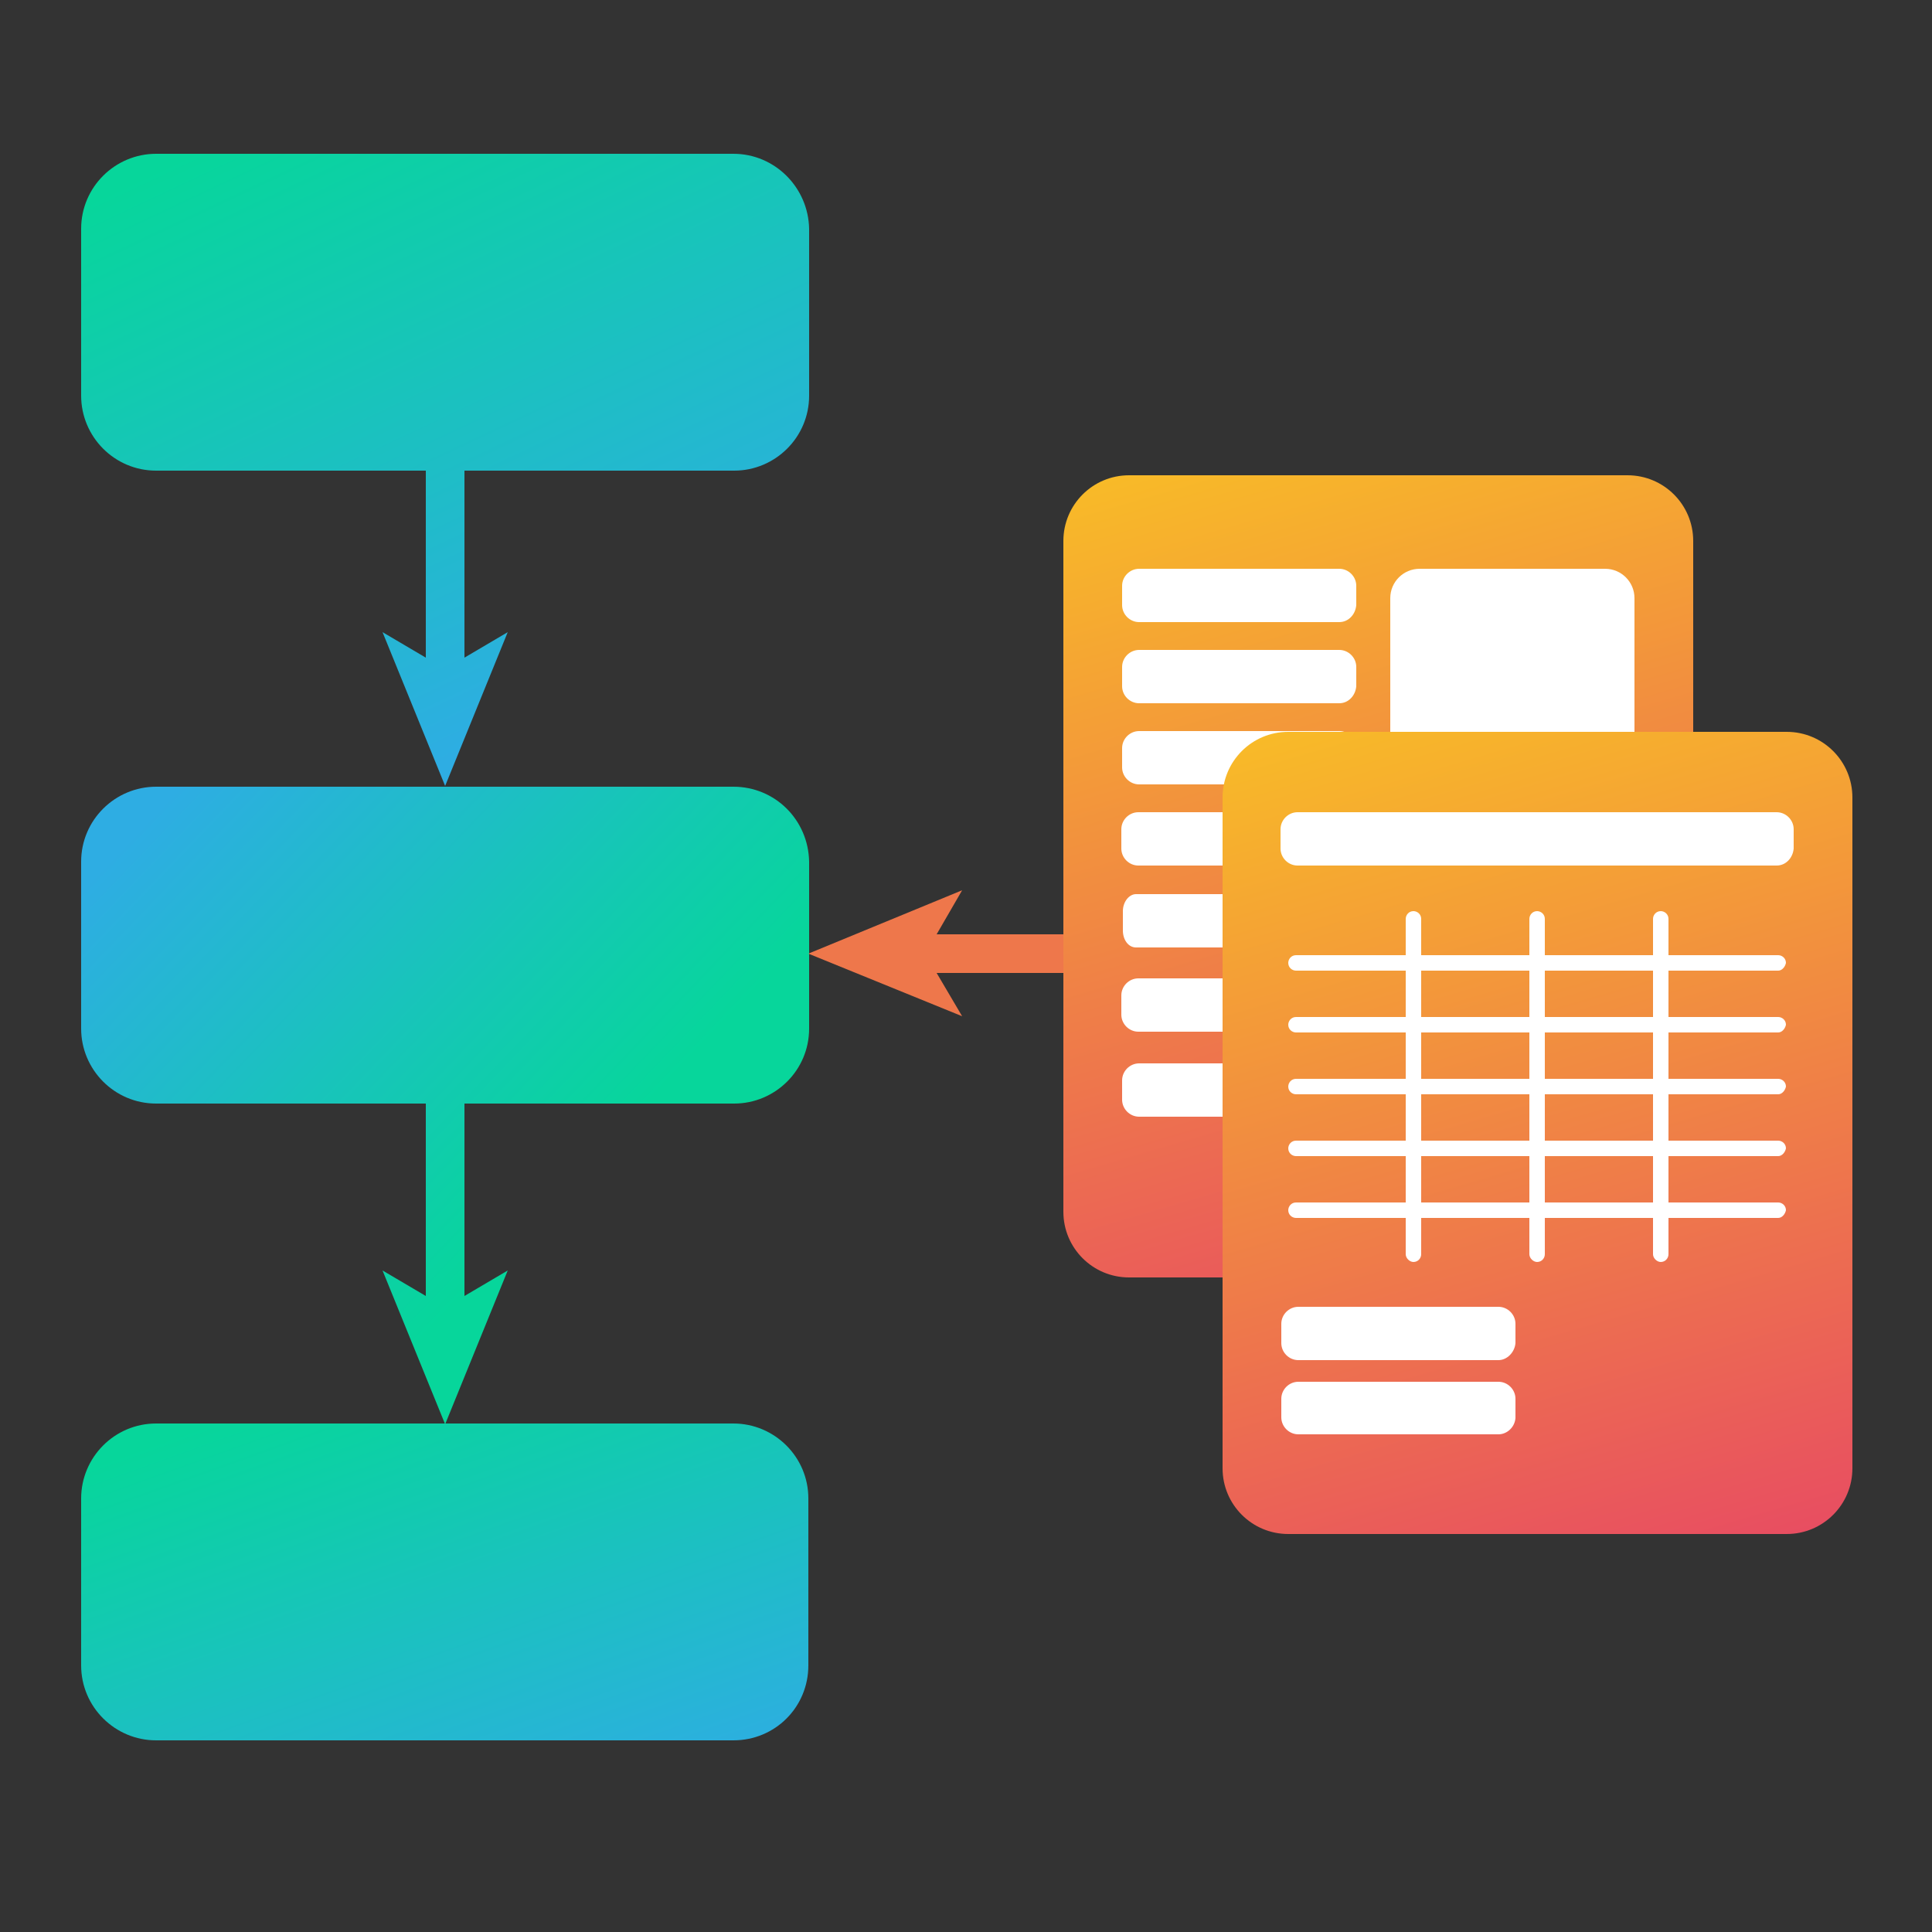
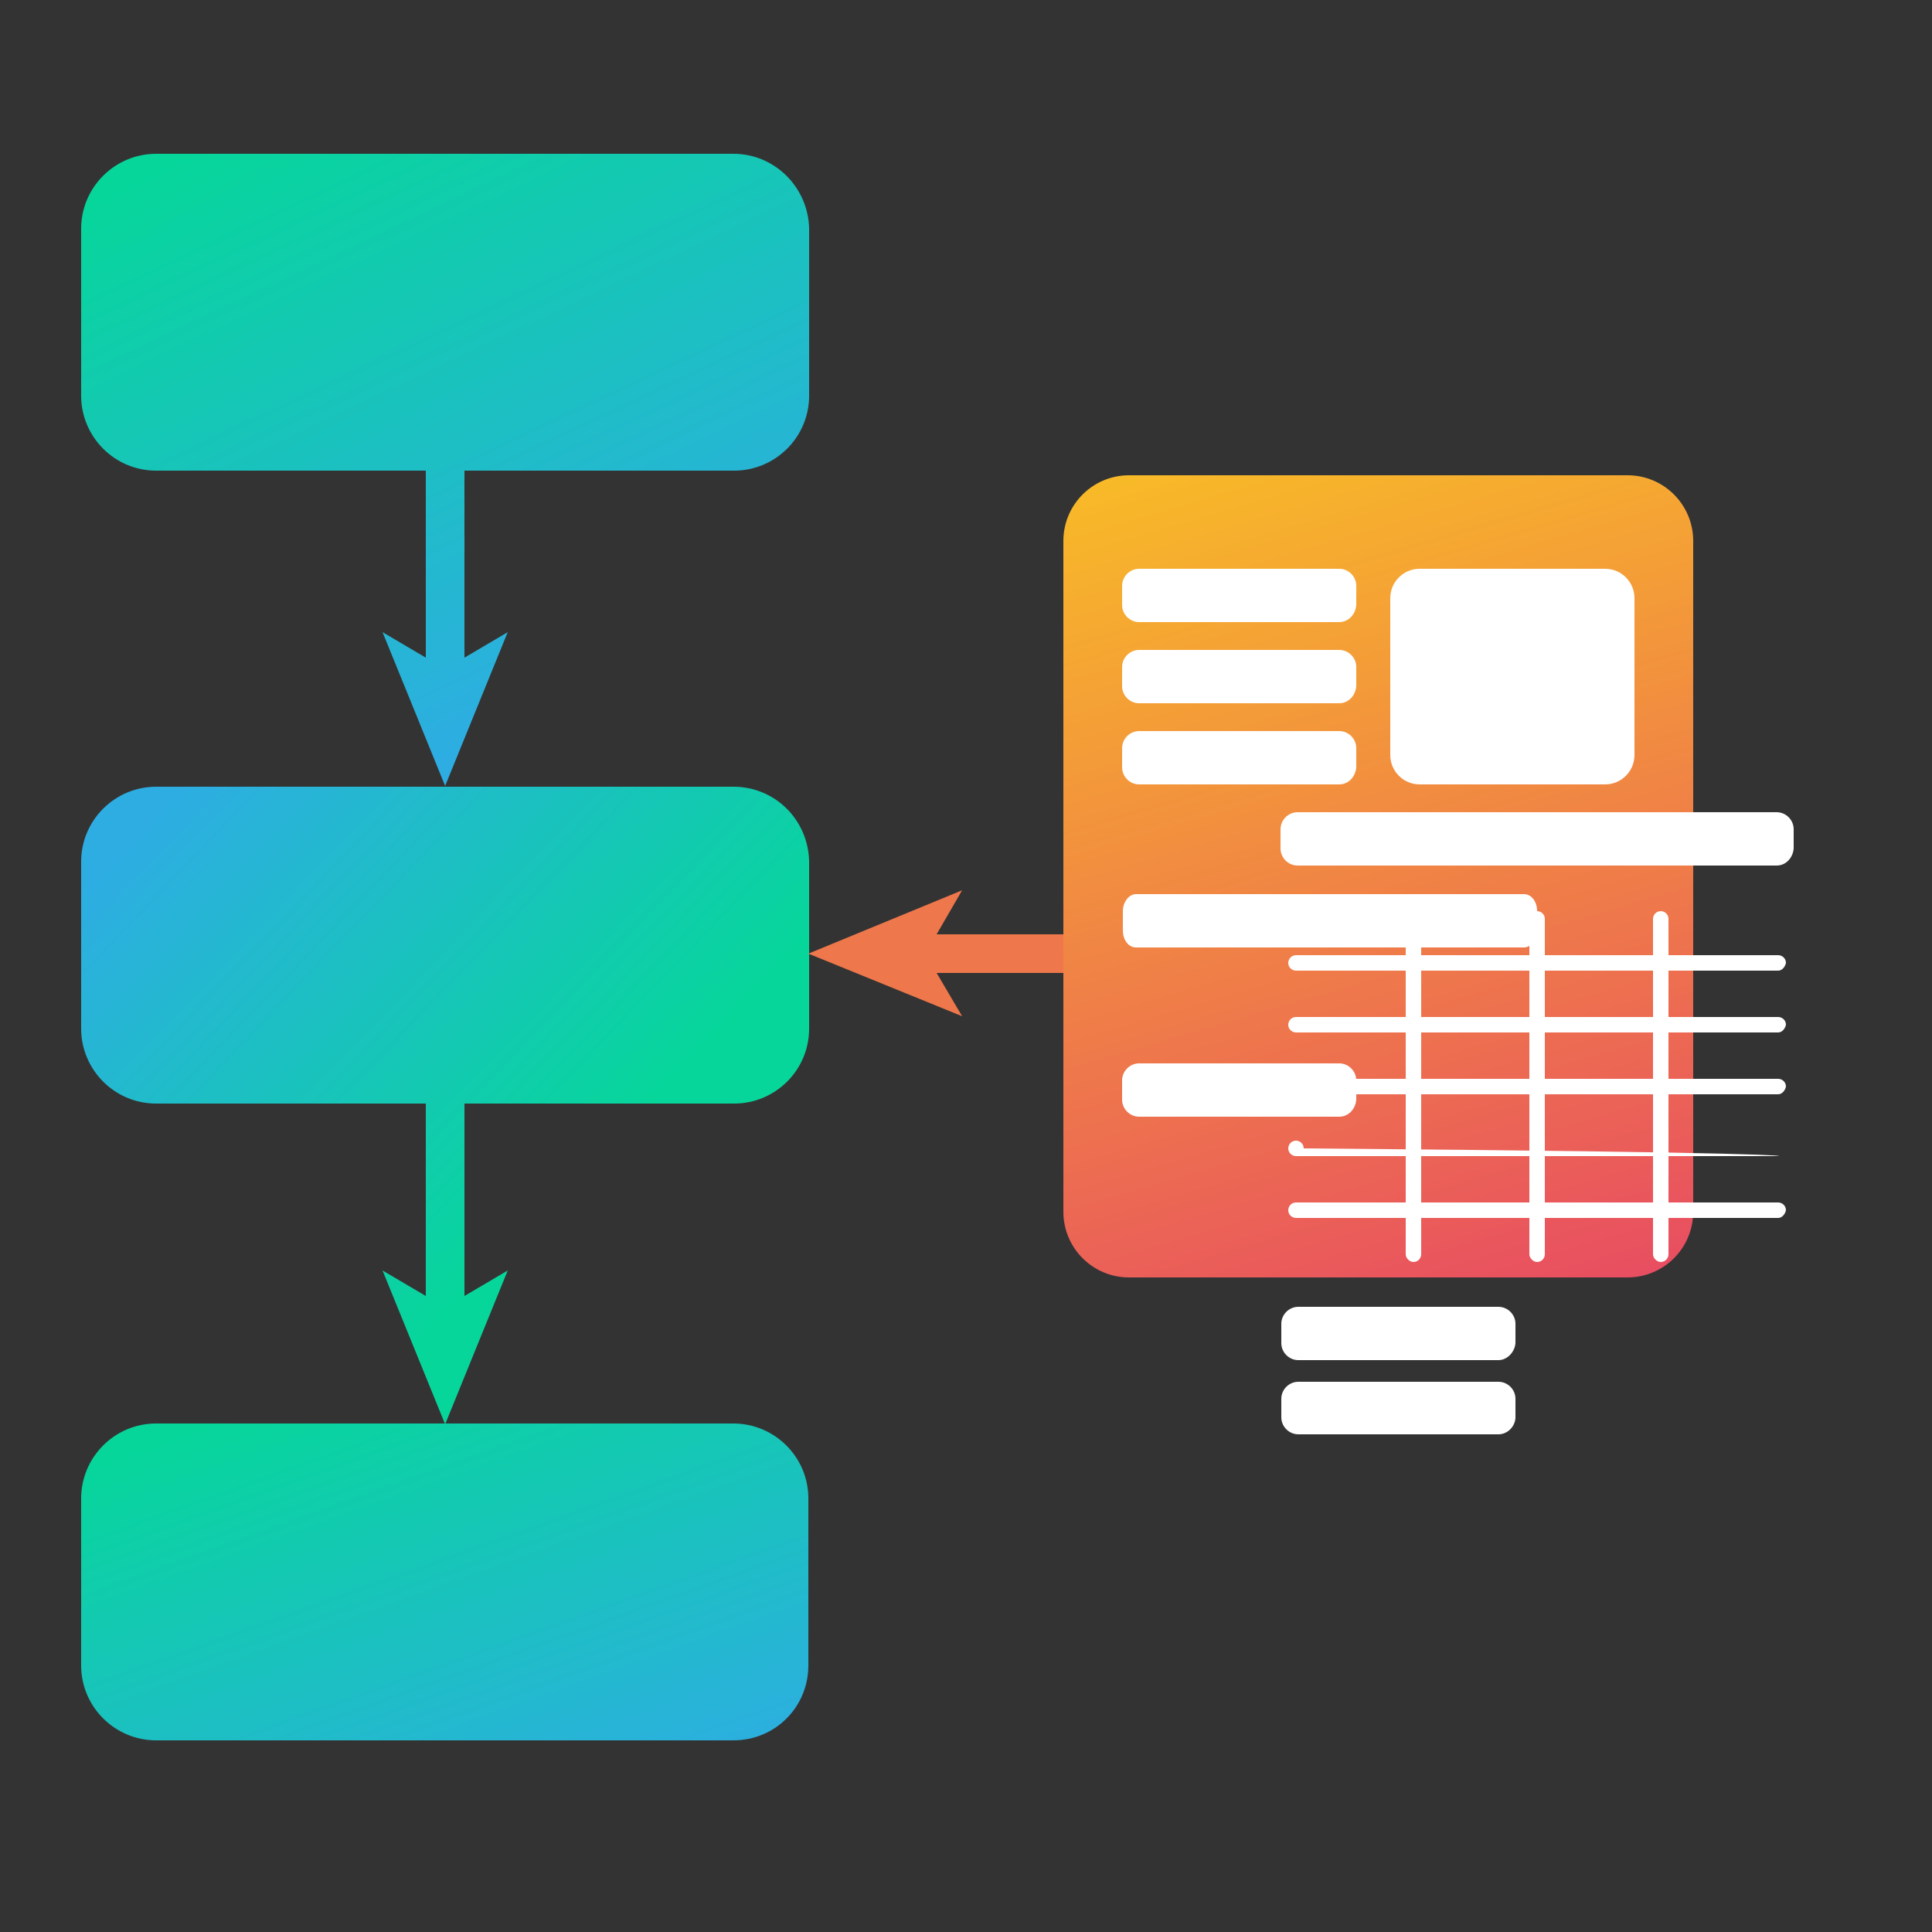
<svg xmlns="http://www.w3.org/2000/svg" version="1.2" baseProfile="tiny" id="Layer_1" x="0px" y="0px" viewBox="0 0 250 250" overflow="visible" xml:space="preserve">
  <rect x="0" y="0" width="250" height="250" fill="#333333" stroke="none" />
  <linearGradient id="SVGID_1_" gradientUnits="userSpaceOnUse" x1="80.112" y1="88.284" x2="43.629" y2="10.869">
    <stop offset="0" style="stop-color:#2EADE3" />
    <stop offset="1" style="stop-color:#07D69B" />
  </linearGradient>
  <path fill="url(#SVGID_1_)" d="M94.9,19.9H20.2c-5.3,0-9.7,4.3-9.7,9.7v21.6c0,5.3,4.3,9.7,9.7,9.7h34.9v24.2l-5.6-3.3l8.1,19.9  l8.1-19.9l-5.6,3.3V60.9h34.9c5.3,0,9.7-4.3,9.7-9.7V29.6C104.6,24.3,100.3,19.9,94.9,19.9z" />
  <linearGradient id="SVGID_00000079458535830868934540000011837910687109021853_" gradientUnits="userSpaceOnUse" x1="28.863" y1="95.754" x2="81.053" y2="145.769">
    <stop offset="0" style="stop-color:#2EADE3" />
    <stop offset="1" style="stop-color:#07D69B" />
  </linearGradient>
  <path fill="url(#SVGID_00000079458535830868934540000011837910687109021853_)" d="M94.9,101.8H20.2c-5.3,0-9.7,4.3-9.7,9.7v21.6  c0,5.3,4.3,9.7,9.7,9.7h34.9v24.9l-5.6-3.3l8.1,19.9l8.1-19.9l-5.6,3.3v-24.9h34.9c5.3,0,9.7-4.3,9.7-9.7v-21.6  C104.6,106.1,100.3,101.8,94.9,101.8z" />
  <linearGradient id="SVGID_00000154405040337063119970000005350805431113541260_" gradientUnits="userSpaceOnUse" x1="69.84" y1="239.142" x2="47.595" y2="176.854">
    <stop offset="0" style="stop-color:#2EADE3" />
    <stop offset="1" style="stop-color:#07D69B" />
  </linearGradient>
  <path fill="url(#SVGID_00000154405040337063119970000005350805431113541260_)" d="M94.9,225.2H20.2c-5.3,0-9.7-4.3-9.7-9.7v-21.6  c0-5.3,4.3-9.7,9.7-9.7h74.7c5.3,0,9.7,4.3,9.7,9.7v21.6C104.6,220.9,100.3,225.2,94.9,225.2z" />
  <polygon fill="#EE774B" points="147.4,120.9 121.2,120.9 124.5,115.2 104.6,123.4 124.5,131.5 121.2,125.9 147.4,125.9 " />
  <g>
    <linearGradient id="SVGID_00000175304862164319938710000007189451332569835157_" gradientUnits="userSpaceOnUse" x1="161.694" y1="56.577" x2="194.961" y2="170.239">
      <stop offset="0" style="stop-color:#F8BA28" />
      <stop offset="1" style="stop-color:#E84E61" />
    </linearGradient>
    <path fill="url(#SVGID_00000175304862164319938710000007189451332569835157_)" d="M210.6,165.3h-64.5c-4.7,0-8.5-3.8-8.5-8.5V70   c0-4.7,3.8-8.5,8.5-8.5h64.5c4.7,0,8.5,3.8,8.5,8.5v86.8C219.1,161.5,215.3,165.3,210.6,165.3z" />
    <path fill="#FFFFFF" d="M173.3,80.5h-25.9c-1.2,0-2.2-1-2.2-2.2v-2.5c0-1.2,1-2.2,2.2-2.2h25.9c1.2,0,2.2,1,2.2,2.2v2.5   C175.4,79.5,174.5,80.5,173.3,80.5z" />
    <path fill="#FFFFFF" d="M173.3,91h-25.9c-1.2,0-2.2-1-2.2-2.2v-2.5c0-1.2,1-2.2,2.2-2.2h25.9c1.2,0,2.2,1,2.2,2.2v2.5   C175.4,90,174.5,91,173.3,91z" />
    <path fill="#FFFFFF" d="M173.3,101.5h-25.9c-1.2,0-2.2-1-2.2-2.2v-2.5c0-1.2,1-2.2,2.2-2.2h25.9c1.2,0,2.2,1,2.2,2.2v2.5   C175.4,100.5,174.5,101.5,173.3,101.5z" />
    <path fill="#FFFFFF" d="M173.3,144.5h-25.9c-1.2,0-2.2-1-2.2-2.2v-2.5c0-1.2,1-2.2,2.2-2.2h25.9c1.2,0,2.2,1,2.2,2.2v2.5   C175.4,143.5,174.5,144.5,173.3,144.5z" />
-     <path fill="#FFFFFF" d="M209.3,112h-62c-1.2,0-2.2-1-2.2-2.2v-2.5c0-1.2,1-2.2,2.2-2.2h62c1.2,0,2.2,1,2.2,2.2v2.5   C211.5,111,210.5,112,209.3,112z" />
    <path fill="#FFFFFF" d="M197.2,122.6h-50.2c-1,0-1.7-1-1.7-2.2v-2.5c0-1.2,0.8-2.2,1.7-2.2h50.2c1,0,1.7,1,1.7,2.2v2.5   C198.9,121.6,198.1,122.6,197.2,122.6z" />
-     <path fill="#FFFFFF" d="M209.3,133.5h-62c-1.2,0-2.2-1-2.2-2.2v-2.5c0-1.2,1-2.2,2.2-2.2h62c1.2,0,2.2,1,2.2,2.2v2.5   C211.5,132.6,210.5,133.5,209.3,133.5z" />
    <path fill="#FFFFFF" d="M207.7,101.5h-24c-2.1,0-3.8-1.7-3.8-3.8V77.4c0-2.1,1.7-3.8,3.8-3.8h24c2.1,0,3.8,1.7,3.8,3.8v20.3   C211.5,99.8,209.8,101.5,207.7,101.5z" />
  </g>
  <g>
    <linearGradient id="SVGID_00000156578551682343651430000001373495825356104334_" gradientUnits="userSpaceOnUse" x1="182.265" y1="89.733" x2="215.532" y2="203.395">
      <stop offset="0" style="stop-color:#F8BA28" />
      <stop offset="1" style="stop-color:#E84E61" />
    </linearGradient>
-     <path fill="url(#SVGID_00000156578551682343651430000001373495825356104334_)" d="M231.2,198.5h-64.5c-4.7,0-8.5-3.8-8.5-8.5v-86.8   c0-4.7,3.8-8.5,8.5-8.5h64.5c4.7,0,8.5,3.8,8.5,8.5V190C239.7,194.7,235.9,198.5,231.2,198.5z" />
    <path fill="#FFFFFF" d="M229.9,112h-62c-1.2,0-2.2-1-2.2-2.2v-2.5c0-1.2,1-2.2,2.2-2.2h62c1.2,0,2.2,1,2.2,2.2v2.5   C232,111,231.1,112,229.9,112z" />
    <path fill="#FFFFFF" d="M193.9,176h-25.9c-1.2,0-2.2-1-2.2-2.2v-2.5c0-1.2,1-2.2,2.2-2.2h25.9c1.2,0,2.2,1,2.2,2.2v2.5   C196,175,195,176,193.9,176z" />
    <path fill="#FFFFFF" d="M193.9,185.6h-25.9c-1.2,0-2.2-1-2.2-2.2V181c0-1.2,1-2.2,2.2-2.2h25.9c1.2,0,2.2,1,2.2,2.2v2.5   C196,184.7,195,185.6,193.9,185.6z" />
    <path fill="#FFFFFF" d="M230.1,125.6h-62.4c-0.5,0-1-0.4-1-1l0,0c0-0.5,0.4-1,1-1h62.4c0.5,0,1,0.4,1,1l0,0   C231,125.1,230.6,125.6,230.1,125.6z" />
    <path fill="#FFFFFF" d="M230.1,133.6h-62.4c-0.5,0-1-0.4-1-1v0c0-0.5,0.4-1,1-1h62.4c0.5,0,1,0.4,1,1v0   C231,133.1,230.6,133.6,230.1,133.6z" />
    <path fill="#FFFFFF" d="M230.1,141.6h-62.4c-0.5,0-1-0.4-1-1v0c0-0.5,0.4-1,1-1h62.4c0.5,0,1,0.4,1,1v0   C231,141.1,230.6,141.6,230.1,141.6z" />
-     <path fill="#FFFFFF" d="M230.1,149.6h-62.4c-0.5,0-1-0.4-1-1v0c0-0.5,0.4-1,1-1h62.4c0.5,0,1,0.4,1,1v0   C231,149.1,230.6,149.6,230.1,149.6z" />
+     <path fill="#FFFFFF" d="M230.1,149.6h-62.4c-0.5,0-1-0.4-1-1v0c0-0.5,0.4-1,1-1c0.5,0,1,0.4,1,1v0   C231,149.1,230.6,149.6,230.1,149.6z" />
    <path fill="#FFFFFF" d="M230.1,157.6h-62.4c-0.5,0-1-0.4-1-1v0c0-0.5,0.4-1,1-1h62.4c0.5,0,1,0.4,1,1v0   C231,157.1,230.6,157.6,230.1,157.6z" />
    <path fill="#FFFFFF" d="M213.9,162.3v-43.4c0-0.5,0.4-1,1-1l0,0c0.5,0,1,0.4,1,1v43.4c0,0.5-0.4,1-1,1l0,0   C214.4,163.3,213.9,162.8,213.9,162.3z" />
    <path fill="#FFFFFF" d="M197.9,162.3v-43.4c0-0.5,0.4-1,1-1l0,0c0.5,0,1,0.4,1,1v43.4c0,0.5-0.4,1-1,1l0,0   C198.4,163.3,197.9,162.8,197.9,162.3z" />
    <path fill="#FFFFFF" d="M181.9,162.3v-43.4c0-0.5,0.4-1,1-1l0,0c0.5,0,1,0.4,1,1v43.4c0,0.5-0.4,1-1,1l0,0   C182.4,163.3,181.9,162.8,181.9,162.3z" />
  </g>
</svg>